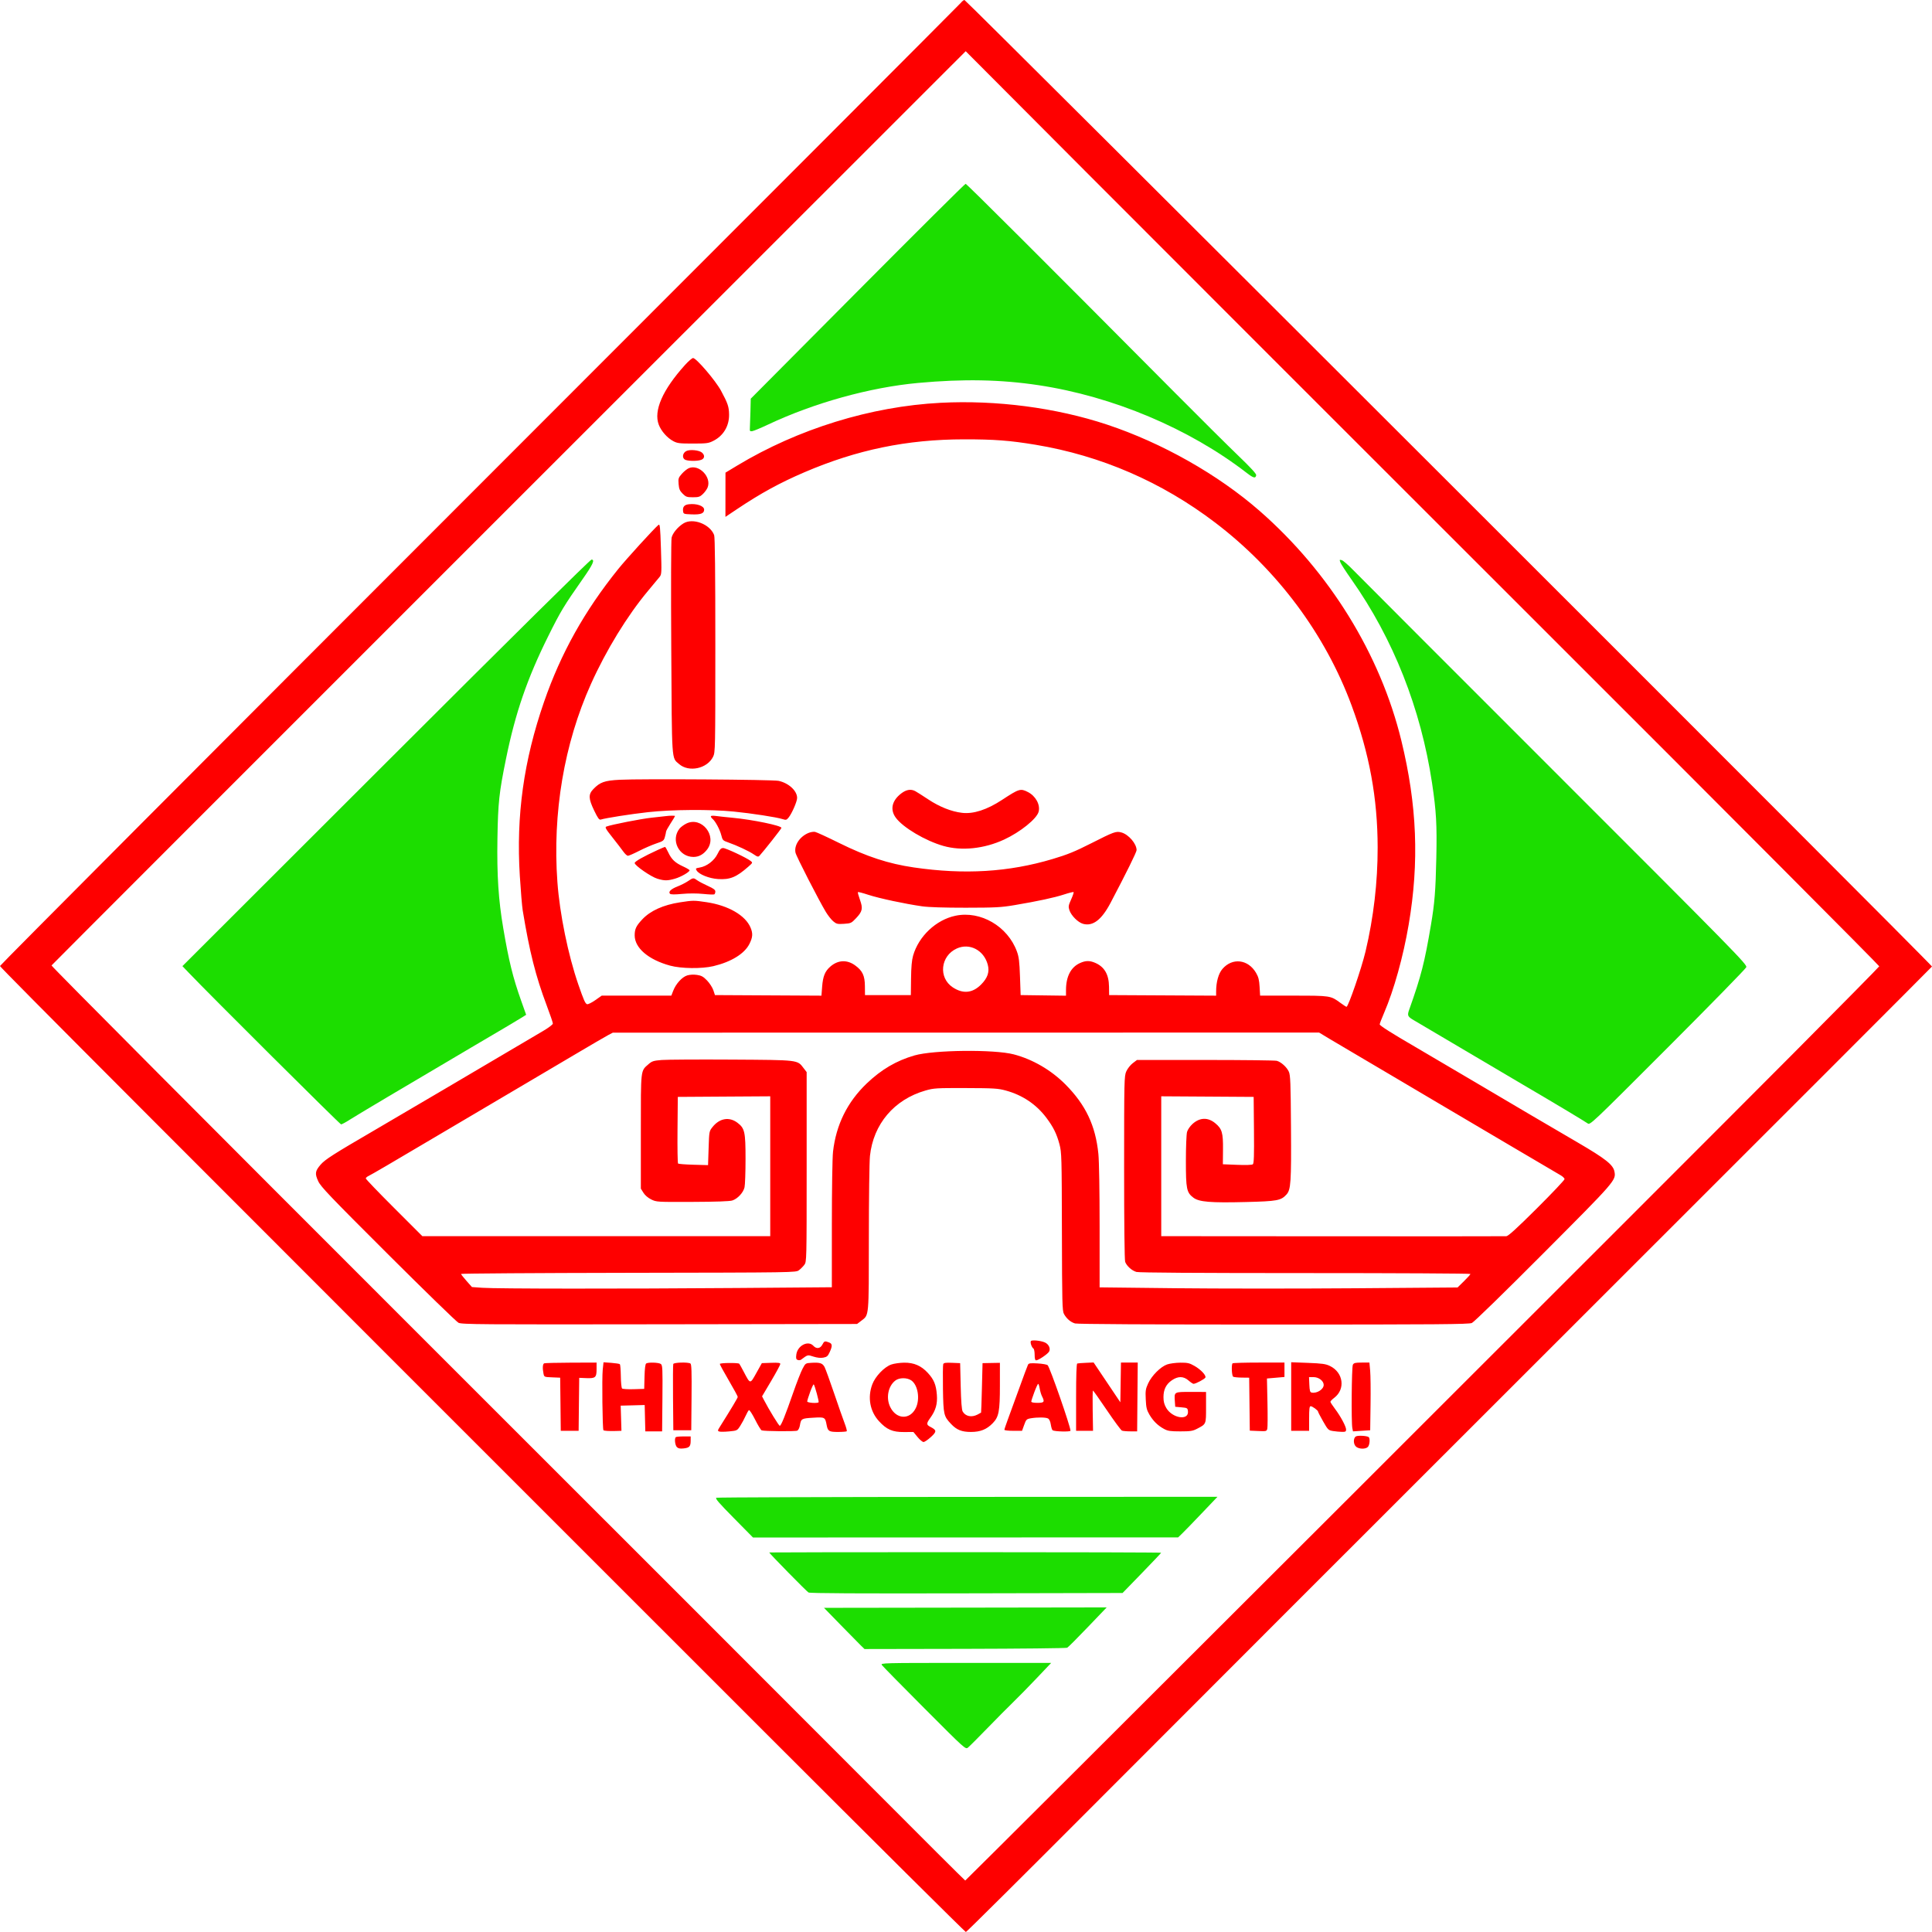
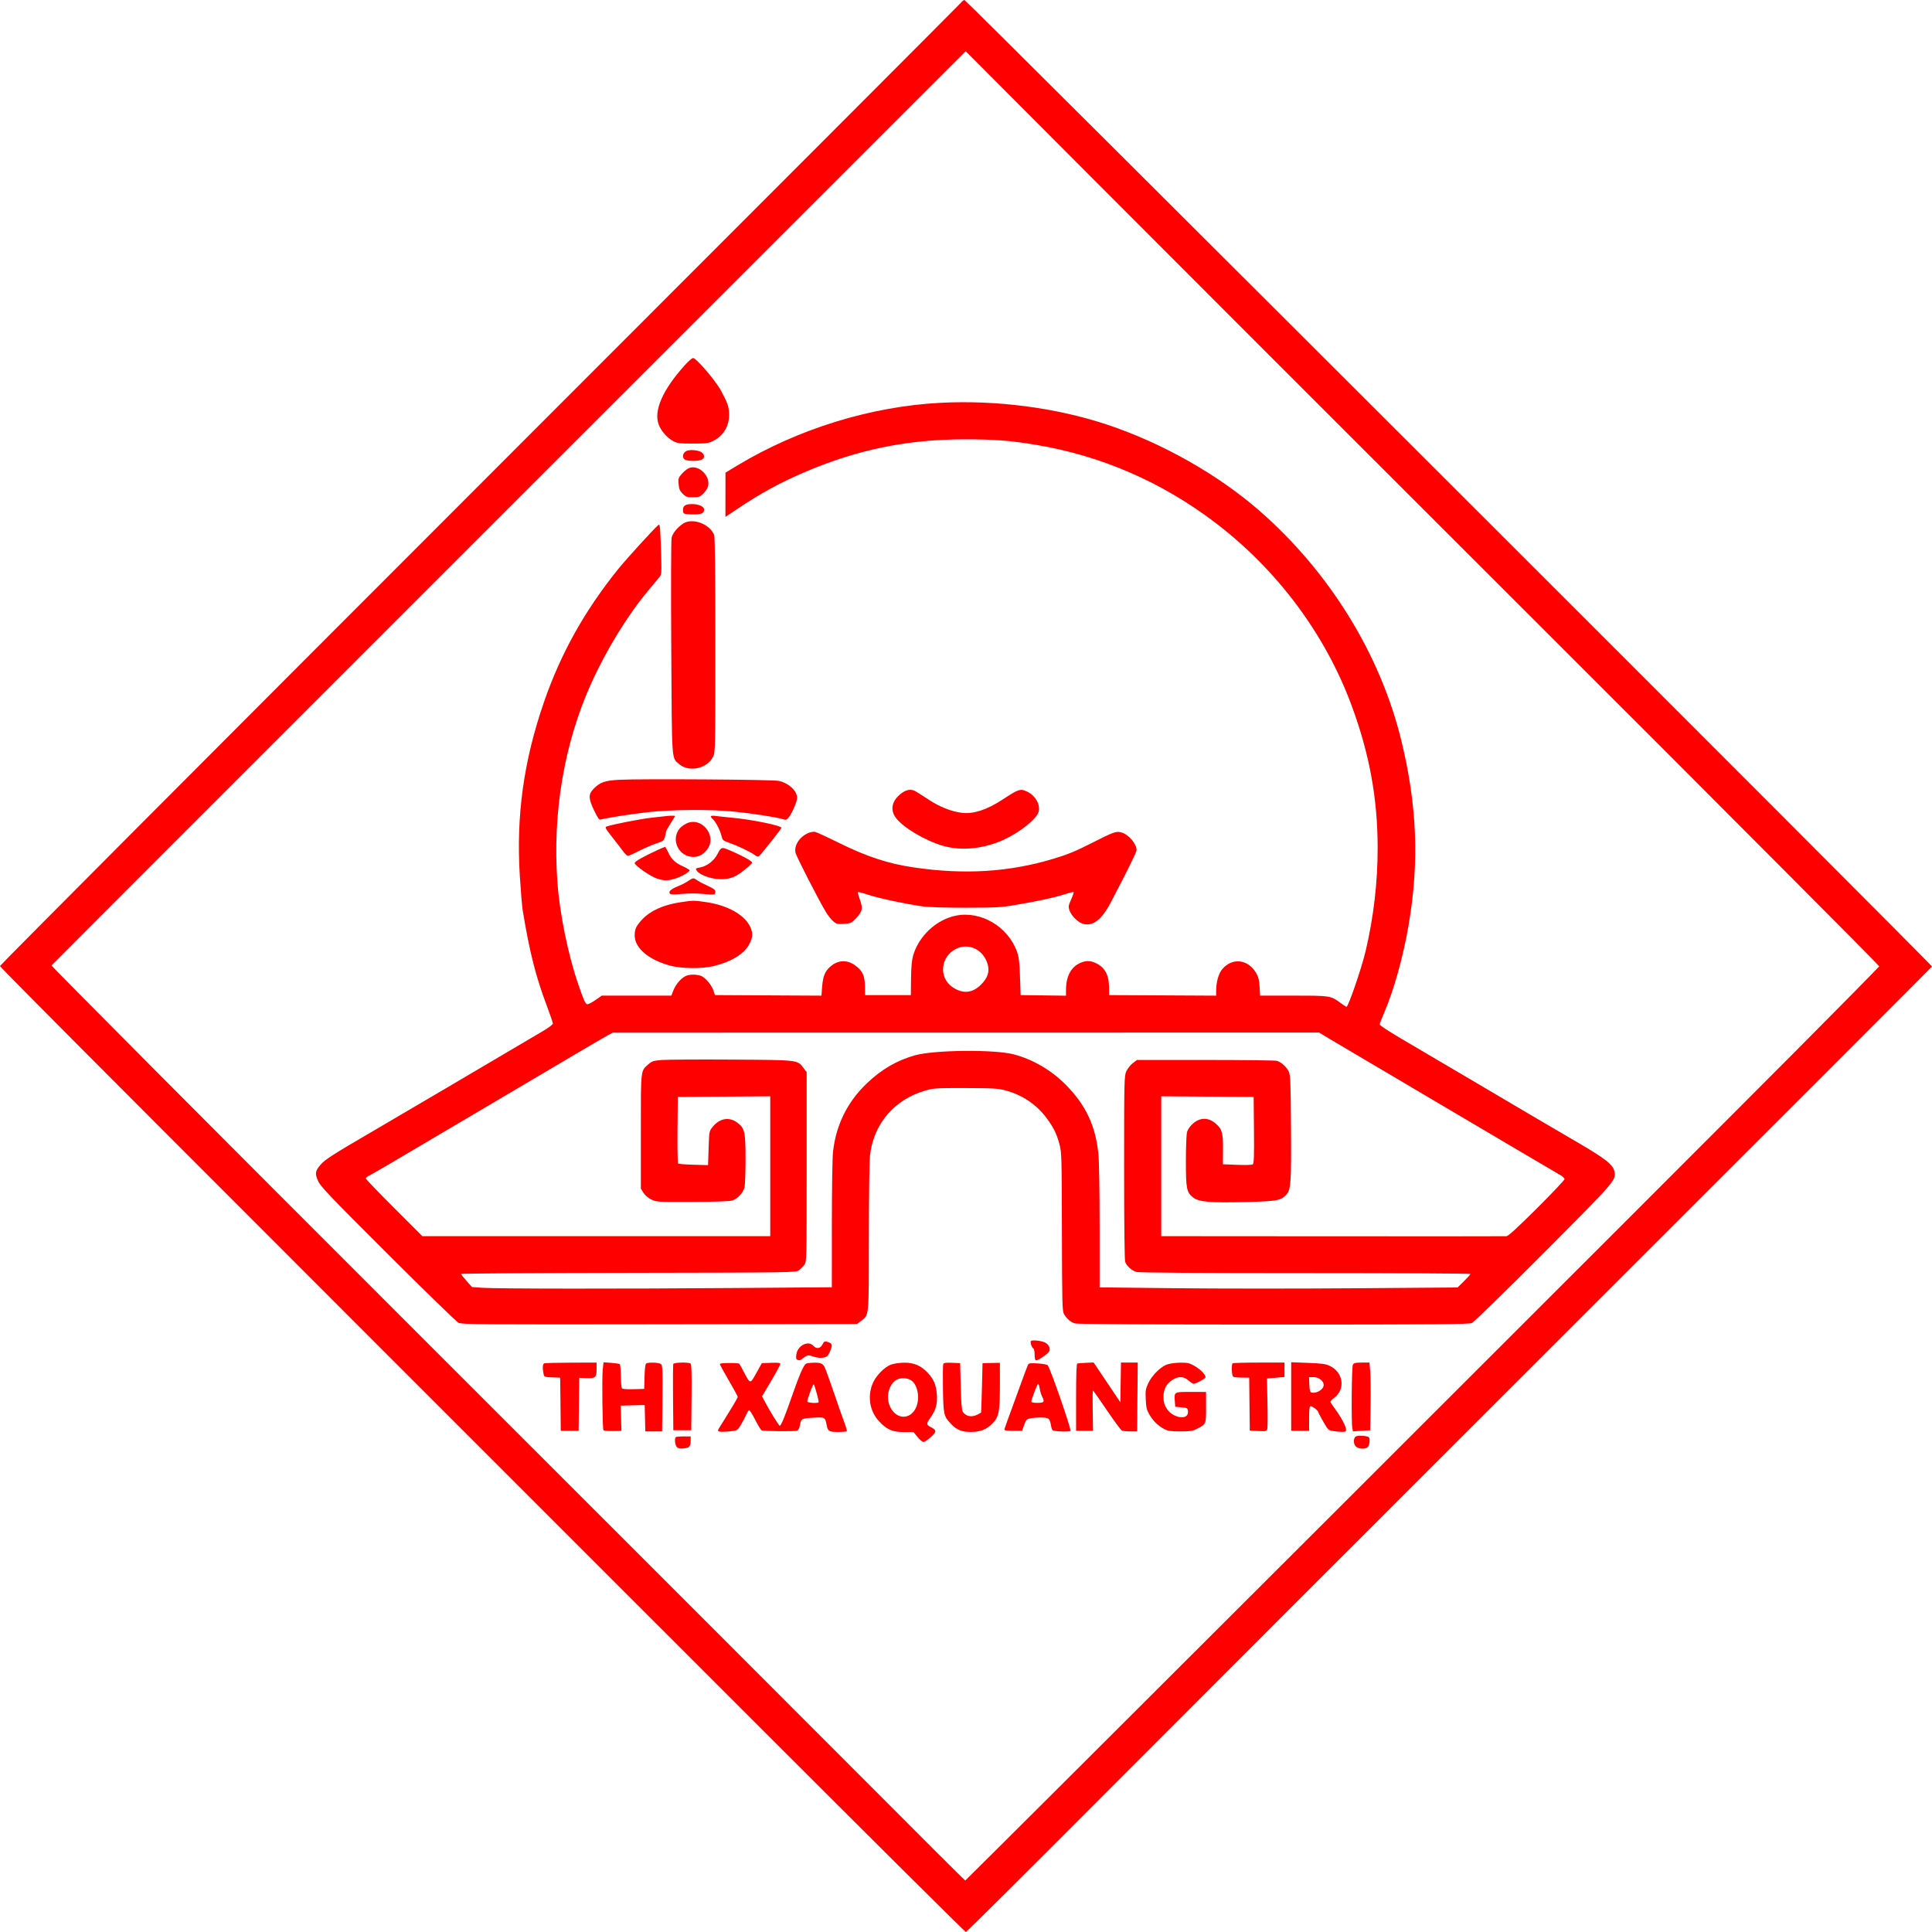
<svg xmlns="http://www.w3.org/2000/svg" width="447px" height="447px" viewBox="0 0 447 447" version="1.1">
  <g id="surface1">
-     <path style=" stroke:none;fill-rule:evenodd;fill:rgb(10.98%,86.667%,0%);fill-opacity:1;" d="M 198.41 67.387 L 173.699 92.242 L 173.625 95.266 C 173.586 96.93 173.523 98.641 173.496 99.066 C 173.445 99.742 173.516 99.832 174.043 99.758 C 174.375 99.711 176.008 99.031 177.672 98.246 C 188.332 93.215 201.301 89.617 212.434 88.598 C 222.918 87.637 231.52 87.801 240.289 89.121 C 257.512 91.715 275.164 99.156 288.457 109.422 C 290.023 110.633 290.492 110.746 290.645 109.953 C 290.707 109.641 289.391 108.207 286.516 105.445 C 284.195 103.219 277.629 96.695 271.918 90.945 C 241.445 60.277 223.664 42.527 223.41 42.527 C 223.25 42.527 212 53.715 198.41 67.387 M 89.289 176.5 L 42.207 223.527 L 43.691 225.082 C 48.488 230.117 78.656 260.145 78.918 260.145 C 79.094 260.145 80.027 259.641 80.992 259.02 C 82.539 258.02 93.312 251.621 109.051 242.344 C 111.828 240.707 115.387 238.609 116.953 237.688 C 118.52 236.762 120.238 235.734 120.77 235.398 L 121.734 234.789 L 120.562 231.488 C 118.676 226.188 117.719 222.301 116.434 214.734 C 115.32 208.195 114.953 202.496 115.09 194.035 C 115.227 185.668 115.473 183.391 117.094 175.465 C 119.258 164.891 121.992 156.953 126.84 147.195 C 129.727 141.391 130.457 140.184 134.898 133.848 C 137.184 130.594 137.684 129.473 136.859 129.473 C 136.551 129.473 118.695 147.125 89.289 176.5 M 310.125 130.129 C 310.266 130.508 311.426 132.293 312.695 134.094 C 322.355 147.797 328.738 163.934 331.336 181.223 C 332.305 187.695 332.48 190.797 332.316 198.43 C 332.152 206.113 331.926 208.957 331.078 213.957 C 329.598 222.73 328.812 225.797 326.055 233.566 C 325.543 235 325.641 235.207 327.312 236.168 C 327.902 236.508 333.168 239.617 339.012 243.074 C 344.855 246.535 350.918 250.113 352.484 251.031 C 358.699 254.664 366.766 259.492 367.316 259.906 C 367.891 260.344 368.02 260.223 385.844 242.387 C 395.711 232.512 403.898 224.137 404.035 223.781 C 404.266 223.168 401.867 220.715 359.703 178.566 C 335.184 154.055 314.203 133.047 313.078 131.887 C 311.949 130.723 310.766 129.695 310.445 129.605 C 309.902 129.449 309.879 129.484 310.125 130.129 M 165.75 346.531 C 165.406 346.668 166.273 347.676 169.766 351.215 L 174.215 355.727 L 223.398 355.715 L 272.582 355.699 L 273.492 354.824 C 273.996 354.34 276.047 352.23 278.043 350.129 L 281.684 346.309 L 223.934 346.332 C 192.172 346.348 165.988 346.434 165.75 346.531 M 177.973 359.184 C 177.973 359.391 186.641 368.223 187.062 368.449 C 187.422 368.645 198.434 368.699 223.652 368.645 L 259.723 368.566 L 264.184 363.973 C 266.633 361.449 268.645 359.324 268.652 359.254 C 268.656 359.18 248.258 359.121 223.316 359.121 C 198.379 359.121 177.973 359.152 177.973 359.184 M 194.457 375.914 C 196.551 378.066 198.66 380.207 199.141 380.68 L 200.02 381.531 L 223.262 381.488 C 236.047 381.461 246.691 381.348 246.914 381.23 C 247.137 381.117 249.285 378.973 251.684 376.461 L 256.051 371.902 L 223.348 371.953 L 190.645 372 L 194.457 375.914 M 204.035 385.234 C 204.223 385.508 208.656 390.016 213.879 395.254 C 223.344 404.742 223.383 404.777 223.961 404.328 C 224.273 404.082 226.285 402.074 228.422 399.871 C 230.555 397.668 233.266 394.938 234.445 393.797 C 235.621 392.66 238.074 390.156 239.895 388.234 L 243.207 384.742 L 223.445 384.742 C 204.059 384.742 203.695 384.75 204.035 385.234 " />
    <path style=" stroke:none;fill-rule:evenodd;fill:rgb(99.608%,0%,0%);fill-opacity:1;" d="M 222.328 0.633 C 222.055 0.984 171.918 51.191 110.914 112.211 C 49.91 173.227 0 223.312 0 223.504 C 0 223.824 35.637 259.527 176.762 400.605 C 202.289 426.121 223.305 447 223.469 447 C 223.629 447 237.316 433.402 253.887 416.781 C 270.453 400.164 320.68 349.93 365.508 305.152 C 410.332 260.375 447.004 223.688 447 223.621 C 446.973 223.184 223.551 0 223.145 0 C 222.969 0 222.605 0.285 222.328 0.633 M 117.758 117.48 C 59.637 175.578 12.012 223.23 11.922 223.375 C 11.832 223.52 49.605 261.461 95.867 307.688 C 142.129 353.918 189.703 401.496 201.582 413.418 C 213.461 425.34 223.246 435.094 223.324 435.094 C 223.5 435.094 387.746 271.043 415.043 243.602 C 425.852 232.734 434.738 223.723 434.793 223.574 C 434.844 223.426 399.719 188.176 356.73 145.238 C 313.746 102.297 266.168 54.719 251.004 39.508 L 223.43 11.848 L 117.758 117.48 M 158.48 84.453 C 153.301 90.195 151.18 95.027 152.418 98.266 C 152.984 99.746 154.367 101.312 155.77 102.062 C 156.703 102.562 157.219 102.625 160.32 102.625 C 163.527 102.621 163.926 102.57 165.078 101.98 C 167.379 100.812 168.723 98.547 168.684 95.898 C 168.656 94.094 168.391 93.309 166.809 90.379 C 165.543 88.035 161.078 82.82 160.352 82.836 C 160.121 82.84 159.277 83.566 158.48 84.453 M 217.609 93.195 C 201.477 94.031 184.637 99.234 170.535 107.734 L 167.852 109.355 L 167.844 114.473 L 167.84 119.59 L 170.496 117.812 C 176.043 114.102 180.402 111.719 186.113 109.266 C 198.285 104.047 209.824 101.664 223.051 101.648 C 230.055 101.641 233.637 101.914 239.594 102.902 C 254.75 105.418 268.793 111.508 281.18 120.934 C 295.527 131.855 306.633 146.75 312.723 163.246 C 316.84 174.383 318.727 184.676 318.742 196.062 C 318.754 204.102 317.805 212.25 315.938 220.137 C 315.008 224.047 311.953 232.945 311.535 232.945 C 311.453 232.945 310.824 232.539 310.141 232.039 C 307.852 230.359 307.844 230.359 299.301 230.359 L 291.547 230.359 L 291.43 228.324 C 291.336 226.711 291.164 226.035 290.605 225.082 C 288.758 221.934 285.113 221.516 282.824 224.188 C 281.914 225.246 281.371 227.199 281.371 229.414 L 281.371 230.363 L 268.996 230.297 L 256.617 230.23 L 256.59 228.285 C 256.551 225.414 255.508 223.652 253.316 222.738 C 252.066 222.215 251.156 222.238 249.859 222.824 C 247.754 223.781 246.637 225.945 246.637 229.082 L 246.637 230.371 L 241.391 230.301 L 236.141 230.23 L 235.992 225.957 C 235.871 222.469 235.742 221.406 235.277 220.137 C 233.148 214.312 226.875 210.656 221.082 211.867 C 216.59 212.805 212.562 216.59 211.258 221.105 C 210.961 222.145 210.816 223.75 210.785 226.41 L 210.738 230.23 L 200.129 230.23 L 200.109 228.152 C 200.09 225.727 199.555 224.59 197.84 223.352 C 195.957 221.988 193.859 222.098 192.098 223.645 C 190.871 224.719 190.402 225.879 190.215 228.281 L 190.055 230.363 L 177.738 230.297 L 165.418 230.23 L 165.043 229.102 C 164.836 228.484 164.184 227.473 163.594 226.859 C 162.727 225.957 162.285 225.715 161.27 225.562 C 160.508 225.449 159.617 225.492 159.016 225.672 C 157.824 226.027 156.375 227.613 155.758 229.234 L 155.324 230.359 L 139.219 230.359 L 137.707 231.418 C 136.875 232 136.027 232.414 135.824 232.336 C 135.391 232.168 135.078 231.457 133.801 227.77 C 131.438 220.918 129.496 211.426 128.965 204.09 C 127.801 188.113 130.523 172.051 136.723 158.258 C 140.254 150.41 145.113 142.477 149.898 136.746 C 151.141 135.262 152.371 133.773 152.633 133.449 C 153.078 132.895 153.098 132.457 152.922 126.992 C 152.754 121.789 152.688 121.164 152.336 121.453 C 151.348 122.27 144.945 129.293 143.07 131.617 C 135.258 141.309 129.77 151.129 125.875 162.383 C 121.164 176 119.398 188.688 120.27 202.664 C 120.484 206.117 120.785 209.715 120.941 210.656 C 122.523 220.266 123.938 225.852 126.488 232.625 C 127.277 234.715 127.918 236.602 127.914 236.82 C 127.91 237.043 126.914 237.797 125.645 238.539 C 123.023 240.07 115.766 244.352 102.777 252.023 C 97.715 255.016 90.426 259.297 86.574 261.539 C 77.09 267.066 75.191 268.277 74.16 269.484 C 72.91 270.941 72.824 271.539 73.621 273.281 C 74.203 274.559 76.289 276.742 89.766 290.188 C 98.277 298.676 105.617 305.812 106.074 306.043 C 106.836 306.426 110.957 306.457 152.602 306.395 L 198.297 306.324 L 199.305 305.555 C 201.082 304.199 201.016 304.906 201.023 286.469 C 201.023 277.316 201.141 268.766 201.277 267.465 C 202.055 260.078 206.875 254.391 214.121 252.312 C 216.059 251.758 216.617 251.723 223.438 251.742 C 229.945 251.762 230.902 251.82 232.68 252.305 C 236.559 253.359 239.742 255.492 242.09 258.609 C 243.707 260.758 244.484 262.328 245.125 264.742 C 245.625 266.637 245.652 267.535 245.691 284.973 C 245.727 301.418 245.773 303.297 246.16 303.996 C 246.773 305.105 247.715 305.91 248.734 306.203 C 249.293 306.359 266.141 306.457 294.664 306.457 C 332.629 306.457 339.844 306.398 340.547 306.094 C 341.027 305.887 348 299.094 357.078 289.98 C 373.781 273.23 373.906 273.086 373.531 271.074 C 373.238 269.484 371.488 268.102 364.953 264.289 C 357.078 259.695 352.426 256.957 340.473 249.891 C 334.98 246.645 329.148 243.211 327.512 242.262 C 321.988 239.059 319.215 237.297 319.215 237 C 319.215 236.832 319.672 235.652 320.223 234.371 C 322.5 229.09 324.672 221.301 325.922 213.922 C 328.387 199.441 327.859 186.258 324.223 171.344 C 319.355 151.375 307.629 132.375 291.434 118.207 C 281.832 109.809 268.824 102.449 256.117 98.234 C 244.359 94.332 230.523 92.523 217.609 93.195 M 158.766 104.367 C 157.965 104.793 157.766 105.836 158.402 106.301 C 158.945 106.695 161.293 106.75 162.25 106.387 C 163.035 106.086 163.117 105.348 162.43 104.73 C 161.781 104.145 159.602 103.93 158.766 104.367 M 159.379 108.316 C 158.965 108.492 158.238 109.078 157.762 109.617 C 156.961 110.531 156.902 110.707 157.008 112.004 C 157.105 113.148 157.277 113.555 157.953 114.227 C 158.691 114.965 158.934 115.051 160.309 115.051 C 161.645 115.051 161.941 114.953 162.617 114.309 C 163.047 113.898 163.531 113.23 163.703 112.824 C 164.703 110.414 161.738 107.324 159.379 108.316 M 159.371 116.668 C 158.344 116.785 157.926 117.266 158.035 118.207 C 158.117 118.918 158.152 118.934 159.992 119.008 C 162.121 119.094 162.914 118.801 162.914 117.918 C 162.914 117.059 161.199 116.453 159.371 116.668 M 158.117 121.102 C 156.812 121.918 155.625 123.348 155.387 124.402 C 155.262 124.965 155.223 136.125 155.305 149.863 C 155.461 176.82 155.355 175.234 157.105 176.766 C 159.375 178.758 163.621 177.852 164.988 175.082 C 165.492 174.051 165.504 173.516 165.504 149.281 C 165.504 132.422 165.418 124.301 165.23 123.801 C 164.266 121.258 160.289 119.75 158.117 121.102 M 143.344 180.414 C 139.867 180.598 138.82 180.969 137.289 182.559 C 136.102 183.793 136.137 184.758 137.48 187.555 C 138.328 189.312 138.633 189.73 138.996 189.621 C 140.23 189.246 145.898 188.359 149.953 187.906 C 155.434 187.293 164.367 187.23 169.781 187.77 C 173.898 188.18 179.715 189.074 181.039 189.508 C 181.844 189.766 181.977 189.734 182.438 189.176 C 183.199 188.258 184.43 185.438 184.426 184.617 C 184.426 182.969 182.504 181.191 180.156 180.664 C 178.812 180.363 148.285 180.156 143.344 180.414 M 208.516 183.574 C 206.355 185.234 205.887 187.301 207.242 189.172 C 208.891 191.445 214.07 194.52 218.254 195.715 C 222.492 196.926 227.68 196.387 232.297 194.258 C 236.062 192.52 239.898 189.426 240.309 187.793 C 240.715 186.172 239.617 184.164 237.82 183.25 C 236.109 182.375 235.793 182.473 231.852 185.059 C 228.336 187.363 225.215 188.375 222.578 188.062 C 220.113 187.773 217.371 186.68 214.754 184.945 C 213.402 184.047 212.039 183.184 211.727 183.023 C 210.719 182.508 209.668 182.691 208.516 183.574 M 153.973 188.832 C 153.684 188.871 152.227 189.035 150.73 189.191 C 148.348 189.445 141.57 190.773 140.297 191.238 C 139.91 191.379 140.125 191.77 141.676 193.723 C 142.688 194.996 143.824 196.48 144.207 197.016 C 144.586 197.555 145.066 197.996 145.273 198 C 145.48 198.004 146.645 197.496 147.863 196.871 C 149.086 196.246 150.867 195.477 151.828 195.152 C 153.441 194.617 153.598 194.5 153.836 193.637 C 153.98 193.121 154.098 192.57 154.102 192.418 C 154.102 192.262 154.566 191.41 155.137 190.531 C 155.707 189.648 156.176 188.875 156.176 188.809 C 156.176 188.684 154.906 188.699 153.973 188.832 M 164.469 188.887 C 164.469 189.027 164.648 189.293 164.875 189.477 C 165.531 190.023 166.555 191.938 166.883 193.246 C 167.172 194.395 167.266 194.492 168.484 194.91 C 170.461 195.594 173.297 196.918 174.395 197.676 C 175.238 198.254 175.43 198.301 175.727 197.984 C 176.613 197.043 180.801 191.73 180.801 191.543 C 180.801 191.02 174.164 189.645 169.523 189.207 C 167.957 189.059 166.176 188.867 165.57 188.781 C 164.914 188.691 164.469 188.73 164.469 188.887 M 158.801 190.543 C 158.207 190.836 157.492 191.367 157.211 191.723 C 155.137 194.355 157.062 198.266 160.438 198.266 C 161.688 198.266 162.727 197.699 163.613 196.535 C 166.008 193.398 162.316 188.805 158.801 190.543 M 187.02 192.73 C 184.996 193.59 183.684 195.609 184.055 197.293 C 184.238 198.141 189.418 208.242 191.074 210.996 C 191.566 211.809 192.332 212.781 192.785 213.16 C 193.523 213.781 193.766 213.836 195.27 213.742 C 196.855 213.641 196.984 213.582 198.055 212.449 C 199.547 210.871 199.691 210.199 198.957 208.16 C 198.633 207.258 198.422 206.465 198.488 206.398 C 198.555 206.332 199.668 206.621 200.961 207.047 C 203.43 207.852 209.438 209.137 213.355 209.691 C 214.82 209.902 218.496 210.02 223.438 210.016 C 230.316 210.008 231.621 209.941 234.715 209.418 C 240.141 208.504 243.988 207.676 246.219 206.941 C 247.344 206.574 248.324 206.328 248.395 206.402 C 248.469 206.477 248.211 207.238 247.824 208.102 C 247.199 209.488 247.156 209.77 247.422 210.582 C 247.84 211.848 249.422 213.422 250.59 213.746 C 252.859 214.367 254.879 212.82 256.953 208.875 C 260.637 201.875 262.969 197.148 262.969 196.688 C 262.969 195.211 261.117 193.059 259.457 192.602 C 258.223 192.262 257.77 192.422 252.445 195.121 C 248.688 197.027 246.988 197.719 243.527 198.75 C 233.367 201.785 223.113 202.406 211.422 200.695 C 205.57 199.844 200.508 198.184 194.148 195.035 C 191.441 193.695 188.934 192.539 188.574 192.469 C 188.219 192.402 187.52 192.516 187.02 192.73 M 152.156 196.664 C 148.863 198.176 146.844 199.32 146.844 199.672 C 146.844 200.246 150.648 202.879 152.105 203.309 C 153.762 203.801 154.441 203.797 156.191 203.289 C 157.582 202.887 159.543 201.75 159.543 201.355 C 159.543 201.242 158.871 200.844 158.055 200.469 C 156.191 199.617 155.379 198.852 154.613 197.219 C 154.281 196.512 153.945 195.938 153.863 195.941 C 153.781 195.945 153.012 196.27 152.156 196.664 M 166.016 197.566 C 165.258 199.125 163.531 200.445 161.895 200.719 C 160.949 200.879 160.887 200.938 161.176 201.402 C 161.738 202.316 164.078 203.25 166.137 203.383 C 168.898 203.559 170.375 202.957 173.152 200.508 C 174.168 199.617 174.176 199.59 173.668 199.191 C 172.691 198.426 167.918 196.195 167.297 196.207 C 166.809 196.223 166.531 196.516 166.016 197.566 M 159.176 203.867 C 158.617 204.242 157.523 204.801 156.738 205.102 C 155.227 205.688 154.566 206.34 155.023 206.797 C 155.203 206.973 156.129 206.98 157.824 206.82 C 159.387 206.676 161.258 206.676 162.699 206.824 C 163.984 206.957 165.141 207 165.27 206.922 C 165.398 206.84 165.504 206.543 165.504 206.262 C 165.504 205.879 165.07 205.555 163.793 204.98 C 162.855 204.562 161.758 203.98 161.355 203.699 C 160.434 203.043 160.383 203.047 159.176 203.867 M 157.34 208.766 C 153.457 209.363 150.469 210.711 148.586 212.727 C 147.188 214.215 146.844 214.945 146.844 216.41 C 146.844 219.328 150.016 222.043 155.035 223.414 C 157.59 224.113 162.375 224.172 165.051 223.535 C 169.188 222.551 172.266 220.652 173.398 218.379 C 174.16 216.852 174.223 215.977 173.656 214.625 C 172.473 211.789 168.52 209.496 163.504 208.742 C 160.539 208.297 160.398 208.297 157.34 208.766 M 221.363 219.453 C 217.586 221.164 217.066 226.207 220.434 228.434 C 222.801 229.996 224.996 229.785 226.973 227.809 C 228.508 226.273 228.984 224.867 228.531 223.18 C 227.637 219.832 224.324 218.109 221.363 219.453 M 140.75 239.465 C 140.18 239.762 136.566 241.871 132.715 244.152 C 128.867 246.43 123.852 249.395 121.57 250.738 C 119.289 252.086 116.781 253.562 115.996 254.027 C 115.211 254.496 112.238 256.25 109.387 257.93 C 106.535 259.605 102.395 262.055 100.184 263.363 C 90.98 268.82 85.844 271.82 85.258 272.086 C 84.914 272.246 84.633 272.5 84.633 272.652 C 84.633 272.809 87.574 275.875 91.176 279.469 L 97.719 286.008 L 178.207 286.008 L 178.207 253.648 L 167.516 253.715 L 156.82 253.785 L 156.754 261.402 C 156.715 265.59 156.773 269.102 156.883 269.203 C 156.992 269.305 158.598 269.43 160.453 269.48 L 163.82 269.574 L 163.949 265.648 C 164.078 261.738 164.082 261.719 164.875 260.73 C 166.5 258.707 168.738 258.332 170.629 259.773 C 172.312 261.051 172.492 261.875 172.492 268.148 C 172.492 271.207 172.387 274.164 172.258 274.715 C 171.977 275.93 170.66 277.352 169.441 277.75 C 168.852 277.945 165.68 278.059 160.223 278.078 C 152.004 278.113 151.883 278.105 150.676 277.512 C 149.926 277.145 149.223 276.543 148.863 275.957 L 148.27 275.008 L 148.27 261.805 C 148.27 247.129 148.188 247.844 150.051 246.211 C 150.848 245.512 151.199 245.402 153.109 245.246 C 154.297 245.152 161.566 245.109 169.266 245.156 C 184.93 245.254 184.449 245.195 185.934 247.137 L 186.633 248.047 L 186.633 269.988 C 186.633 291.738 186.625 291.93 186.098 292.637 C 185.801 293.027 185.242 293.594 184.848 293.887 C 184.133 294.422 184.062 294.422 145.398 294.488 C 124.094 294.523 106.668 294.641 106.668 294.746 C 106.672 294.852 107.238 295.578 107.934 296.359 L 109.191 297.781 L 111.625 297.953 C 114.934 298.188 143.836 298.207 170.496 298 L 192.461 297.828 L 192.465 283.312 C 192.465 275.148 192.582 267.773 192.734 266.465 C 193.441 260.234 196.043 254.965 200.543 250.664 C 203.926 247.438 207.375 245.41 211.57 244.195 C 216.016 242.91 229.996 242.758 234.547 243.945 C 238.934 245.094 243.199 247.574 246.516 250.91 C 251.195 255.625 253.473 260.426 254.129 266.969 C 254.297 268.637 254.414 275.531 254.414 283.82 L 254.414 297.852 L 271.977 298.051 C 281.633 298.156 300.27 298.164 313.387 298.062 L 337.23 297.879 L 338.723 296.414 C 339.543 295.613 340.211 294.863 340.211 294.75 C 340.211 294.641 323.039 294.547 302.043 294.547 C 277.211 294.547 263.547 294.457 262.934 294.285 C 261.887 293.992 260.703 292.938 260.328 291.961 C 260.176 291.57 260.082 282.977 260.082 270.16 C 260.086 249.789 260.105 248.969 260.59 247.875 C 260.867 247.25 261.535 246.402 262.074 245.992 L 263.059 245.242 L 278.891 245.242 C 287.598 245.242 295.031 245.328 295.414 245.438 C 296.414 245.715 297.707 246.887 298.191 247.945 C 298.555 248.738 298.621 250.5 298.691 260.816 C 298.777 273.539 298.664 275.273 297.637 276.383 C 296.363 277.77 295.52 277.926 288.242 278.109 C 280.074 278.316 277.414 278.094 276.109 277.098 C 274.535 275.902 274.375 275.094 274.375 268.594 C 274.375 265.43 274.496 262.418 274.641 261.898 C 274.793 261.348 275.332 260.566 275.918 260.035 C 277.59 258.531 279.465 258.469 281.16 259.867 C 282.73 261.16 283 262.066 282.961 265.957 L 282.93 269.371 L 286.234 269.504 C 288.281 269.586 289.66 269.539 289.867 269.375 C 290.117 269.172 290.18 267.383 290.125 261.449 L 290.055 253.785 L 279.363 253.715 L 268.672 253.648 L 268.672 286.008 L 308.266 286.035 C 330.043 286.051 348.152 286.043 348.508 286.02 C 348.977 285.984 350.914 284.219 355.57 279.586 C 359.098 276.074 361.984 273.023 361.984 272.809 C 361.984 272.598 361.547 272.176 361.012 271.879 C 360.477 271.582 355.32 268.547 349.547 265.129 C 343.77 261.711 336.305 257.301 332.957 255.336 C 329.602 253.363 325.113 250.707 322.977 249.434 C 320.836 248.156 317.043 245.922 314.551 244.461 C 312.059 243.004 308.934 241.156 307.605 240.355 L 305.199 238.902 L 223.496 238.91 L 141.789 238.922 L 140.75 239.465 M 238.508 310.285 C 238.309 310.605 238.715 311.77 239.105 312.012 C 239.258 312.102 239.383 312.754 239.383 313.457 C 239.383 314.336 239.488 314.738 239.719 314.738 C 240.258 314.738 242.426 313.27 242.734 312.699 C 243.105 312 242.645 311.008 241.762 310.605 C 240.797 310.168 238.707 309.961 238.508 310.285 M 190.258 311.113 C 189.781 312.035 188.891 312.148 188.188 311.375 C 186.988 310.055 184.527 311.305 184.246 313.375 C 184.129 314.266 184.188 314.504 184.559 314.645 C 184.812 314.742 185.16 314.715 185.332 314.586 C 186.93 313.402 186.82 313.426 188.219 313.875 C 189.082 314.148 189.863 314.23 190.5 314.109 C 191.312 313.957 191.543 313.762 191.957 312.848 C 192.625 311.383 192.59 310.891 191.801 310.59 C 190.824 310.219 190.703 310.258 190.258 311.113 M 125.91 315.426 C 125.559 315.57 125.492 316.535 125.746 317.801 C 125.906 318.594 125.918 318.598 127.754 318.672 L 129.605 318.75 L 129.676 324.898 L 129.742 331.043 L 133.875 331.043 L 133.941 324.91 L 134.012 318.785 L 135.648 318.852 C 137.766 318.934 138.027 318.707 138.027 316.777 L 138.027 315.254 L 132.133 315.273 C 128.887 315.285 126.09 315.355 125.91 315.426 M 139.449 316.926 C 139.25 318.77 139.391 330.68 139.613 330.902 C 139.773 331.062 140.859 331.129 142.523 331.082 L 143.781 331.043 L 143.695 328.133 L 143.605 325.219 L 146.383 325.148 L 149.16 325.074 L 149.23 328.125 L 149.305 331.172 L 153.191 331.172 L 153.262 323.539 C 153.324 316.59 153.289 315.875 152.891 315.578 C 152.402 315.227 150.012 315.145 149.508 315.461 C 149.301 315.594 149.168 316.629 149.121 318.5 L 149.047 321.34 L 146.605 321.414 C 145.266 321.453 144.059 321.379 143.922 321.242 C 143.785 321.105 143.656 319.828 143.641 318.406 C 143.617 316.98 143.52 315.73 143.418 315.629 C 143.316 315.531 142.422 315.391 141.43 315.316 L 139.633 315.188 L 139.449 316.926 M 155.773 315.582 C 155.703 315.762 155.68 319.285 155.715 323.41 L 155.785 330.914 L 159.934 330.914 L 160 323.297 C 160.055 317.375 159.996 315.633 159.742 315.469 C 159.191 315.121 155.914 315.211 155.773 315.582 M 166.543 315.574 C 166.543 315.727 167.477 317.438 168.617 319.383 C 169.758 321.324 170.688 323.043 170.688 323.195 C 170.688 323.426 169.312 325.727 166.453 330.281 C 166.023 330.969 166.02 331.059 166.395 331.203 C 166.625 331.289 167.656 331.281 168.688 331.18 C 170.543 331.004 170.566 330.988 171.273 329.887 C 171.668 329.27 172.227 328.238 172.512 327.59 C 172.801 326.941 173.148 326.336 173.281 326.258 C 173.414 326.172 174.059 327.164 174.707 328.453 C 175.359 329.75 176.039 330.867 176.219 330.934 C 176.801 331.156 184.023 331.215 184.469 331 C 184.707 330.887 184.977 330.352 185.066 329.812 C 185.332 328.23 185.434 328.176 188.121 328.012 C 190.867 327.848 190.91 327.871 191.262 329.727 C 191.531 331.133 191.809 331.305 193.879 331.305 C 194.906 331.305 195.82 331.23 195.906 331.145 C 195.992 331.059 195.77 330.211 195.406 329.27 C 195.043 328.324 193.945 325.195 192.969 322.316 C 191.988 319.438 191.008 316.73 190.785 316.301 C 190.312 315.391 189.719 315.195 187.785 315.305 C 186.379 315.387 186.367 315.391 185.684 316.68 C 185.305 317.391 184.336 319.867 183.531 322.184 C 181.645 327.598 180.723 329.879 180.414 329.879 C 180.195 329.879 177.918 326.156 176.738 323.883 L 176.316 323.062 L 178.43 319.496 C 179.59 317.535 180.539 315.773 180.539 315.582 C 180.539 315.312 180.059 315.25 178.402 315.309 L 176.266 315.387 L 174.992 317.668 C 173.539 320.281 173.605 320.289 172.117 317.457 C 171.594 316.457 171.109 315.59 171.043 315.523 C 170.781 315.262 166.543 315.305 166.543 315.574 M 206.203 315.707 C 204.582 316.277 202.512 318.445 201.816 320.301 C 200.691 323.312 201.273 326.527 203.355 328.801 C 205.152 330.766 206.5 331.348 209.195 331.328 L 211.332 331.312 L 212.285 332.473 C 212.805 333.109 213.434 333.633 213.676 333.633 C 213.922 333.633 214.688 333.113 215.383 332.477 C 216.77 331.203 216.75 330.898 215.227 330.113 C 214.312 329.641 214.312 329.332 215.238 328.055 C 216.5 326.309 216.922 324.816 216.758 322.691 C 216.574 320.375 216.082 319.184 214.68 317.656 C 213.137 315.98 211.465 315.254 209.184 315.277 C 208.184 315.289 206.844 315.48 206.203 315.707 M 218.23 315.621 C 218.148 315.832 218.121 318.43 218.168 321.391 C 218.27 327.301 218.352 327.664 220.035 329.449 C 221.336 330.832 222.504 331.305 224.645 331.305 C 226.832 331.305 228.289 330.719 229.68 329.285 C 231.102 327.828 231.344 326.547 231.344 320.543 L 231.344 315.312 L 229.336 315.348 L 227.328 315.387 L 227.184 321.078 C 227.105 324.211 227.02 326.797 226.988 326.828 C 226.961 326.863 226.594 327.066 226.172 327.281 C 224.789 328 223.383 327.707 222.73 326.574 C 222.508 326.18 222.359 324.297 222.273 320.691 L 222.145 315.387 L 220.262 315.309 C 218.777 315.246 218.348 315.312 218.23 315.621 M 237.844 315.746 C 237.727 315.977 236.789 318.488 235.762 321.34 C 234.734 324.184 233.551 327.43 233.137 328.539 C 232.723 329.66 232.383 330.676 232.383 330.805 C 232.383 330.938 233.301 331.043 234.426 331.043 L 236.465 331.043 L 236.953 329.691 C 237.406 328.426 237.512 328.32 238.477 328.148 C 239.992 327.883 241.938 327.902 242.477 328.188 C 242.773 328.348 243.016 328.875 243.125 329.609 C 243.223 330.25 243.41 330.84 243.543 330.922 C 244.031 331.227 247.676 331.309 247.676 331.02 C 247.676 330.023 242.93 316.41 242.395 315.867 C 242.234 315.703 241.195 315.516 240.082 315.453 C 238.41 315.352 238.023 315.402 237.844 315.746 M 249.242 315.469 C 249.062 315.531 248.973 318.148 248.973 323.301 L 248.973 331.043 L 252.891 331.043 L 252.812 326.383 C 252.766 323.824 252.793 321.727 252.875 321.727 C 252.957 321.727 254.406 323.777 256.098 326.281 C 257.793 328.789 259.359 330.91 259.582 331 C 259.809 331.09 260.688 331.168 261.543 331.168 L 263.098 331.172 L 263.164 323.215 L 263.234 315.254 L 259.352 315.254 L 259.281 319.848 L 259.211 324.445 L 256.117 319.836 L 253.023 315.23 L 251.266 315.309 C 250.301 315.348 249.391 315.422 249.242 315.469 M 270.023 315.688 C 268.527 316.215 266.465 318.277 265.648 320.066 C 265.055 321.355 264.992 321.766 265.09 323.777 C 265.18 325.68 265.312 326.23 265.938 327.297 C 266.812 328.781 267.879 329.828 269.32 330.609 C 270.195 331.082 270.773 331.172 273.078 331.172 C 275.43 331.172 275.957 331.09 276.965 330.566 C 279.09 329.461 279.039 329.578 279.039 325.602 L 279.039 322.051 L 275.539 322.043 C 271.566 322.039 271.66 321.98 271.828 324.336 L 271.91 325.48 L 273.336 325.609 C 274.688 325.73 274.766 325.777 274.852 326.5 C 275.105 328.746 271.254 328.176 269.836 325.758 C 269.363 324.949 269.188 324.285 269.188 323.254 C 269.188 321.484 269.797 320.262 271.133 319.348 C 272.566 318.367 273.824 318.383 274.984 319.395 C 275.469 319.824 275.996 320.172 276.148 320.172 C 276.66 320.172 278.758 319.051 278.891 318.711 C 279.086 318.199 277.824 316.863 276.348 316.02 C 275.191 315.359 274.773 315.266 273.078 315.277 C 272.012 315.289 270.633 315.473 270.023 315.688 M 285.176 315.43 C 284.871 315.73 284.988 318.32 285.309 318.52 C 285.48 318.629 286.387 318.723 287.32 318.73 L 289.02 318.75 L 289.09 324.875 L 289.16 331.004 L 291.109 331.09 C 292.973 331.168 293.066 331.145 293.211 330.566 C 293.297 330.234 293.312 327.48 293.246 324.449 L 293.129 318.938 L 297.184 318.586 L 297.184 315.254 L 291.266 315.254 C 288.012 315.254 285.27 315.332 285.176 315.43 M 298.738 323.109 L 298.738 331.043 L 302.887 331.043 L 302.887 328.195 C 302.887 325.961 302.961 325.352 303.242 325.352 C 303.645 325.352 304.961 326.32 304.961 326.617 C 304.961 326.727 305.488 327.734 306.129 328.867 C 307.242 330.82 307.348 330.922 308.398 331.09 C 309 331.188 309.934 331.273 310.469 331.285 C 311.289 331.301 311.441 331.219 311.441 330.754 C 311.441 330.043 310.156 327.652 308.848 325.926 C 308.281 325.176 307.812 324.453 307.812 324.324 C 307.812 324.191 308.207 323.777 308.695 323.41 C 311.336 321.398 310.812 317.543 307.699 316.039 C 306.719 315.566 305.91 315.453 302.637 315.324 L 298.738 315.176 L 298.738 323.109 M 313.008 315.754 C 312.723 316.285 312.617 329.086 312.887 330.426 L 313.035 331.172 L 315.023 331.043 L 317.016 330.914 L 317.098 324.961 C 317.145 321.688 317.105 318.164 317.008 317.133 L 316.84 315.254 L 315.059 315.254 C 313.559 315.254 313.234 315.336 313.008 315.754 M 302.938 320.367 C 303.004 321.812 303.098 322.125 303.492 322.199 C 304.711 322.43 306.258 321.438 306.258 320.418 C 306.258 319.5 305.117 318.621 303.926 318.621 L 302.863 318.621 L 302.938 320.367 M 207.137 319.422 C 205.469 320.73 204.949 323.434 205.965 325.527 C 207.375 328.434 210.535 328.562 211.891 325.766 C 212.902 323.68 212.383 320.477 210.863 319.395 C 209.871 318.691 208.051 318.703 207.137 319.422 M 187.445 322.043 C 187.066 323.082 186.758 324.07 186.762 324.25 C 186.762 324.566 189.102 324.738 189.398 324.441 C 189.539 324.301 188.516 320.547 188.273 320.301 C 188.195 320.223 187.82 321.008 187.445 322.043 M 239.316 322.078 C 238.922 323.125 238.602 324.113 238.602 324.277 C 238.602 324.465 239.125 324.574 240.027 324.574 C 241.598 324.574 241.754 324.355 241.094 323.07 C 240.898 322.688 240.656 321.879 240.555 321.273 C 240.453 320.668 240.293 320.176 240.199 320.176 C 240.105 320.18 239.707 321.031 239.316 322.078 M 313.707 332.344 C 313.031 332.758 313.105 334.273 313.832 334.781 C 314.574 335.301 315.957 335.297 316.477 334.777 C 316.918 334.34 317.035 332.719 316.648 332.48 C 316.145 332.172 314.141 332.078 313.707 332.344 M 156.348 332.512 C 156.008 332.852 156.184 334.383 156.609 334.809 C 156.934 335.133 157.336 335.211 158.199 335.113 C 159.523 334.961 159.793 334.656 159.797 333.309 L 159.801 332.34 L 158.16 332.34 C 157.258 332.34 156.441 332.418 156.348 332.512 " />
  </g>
</svg>